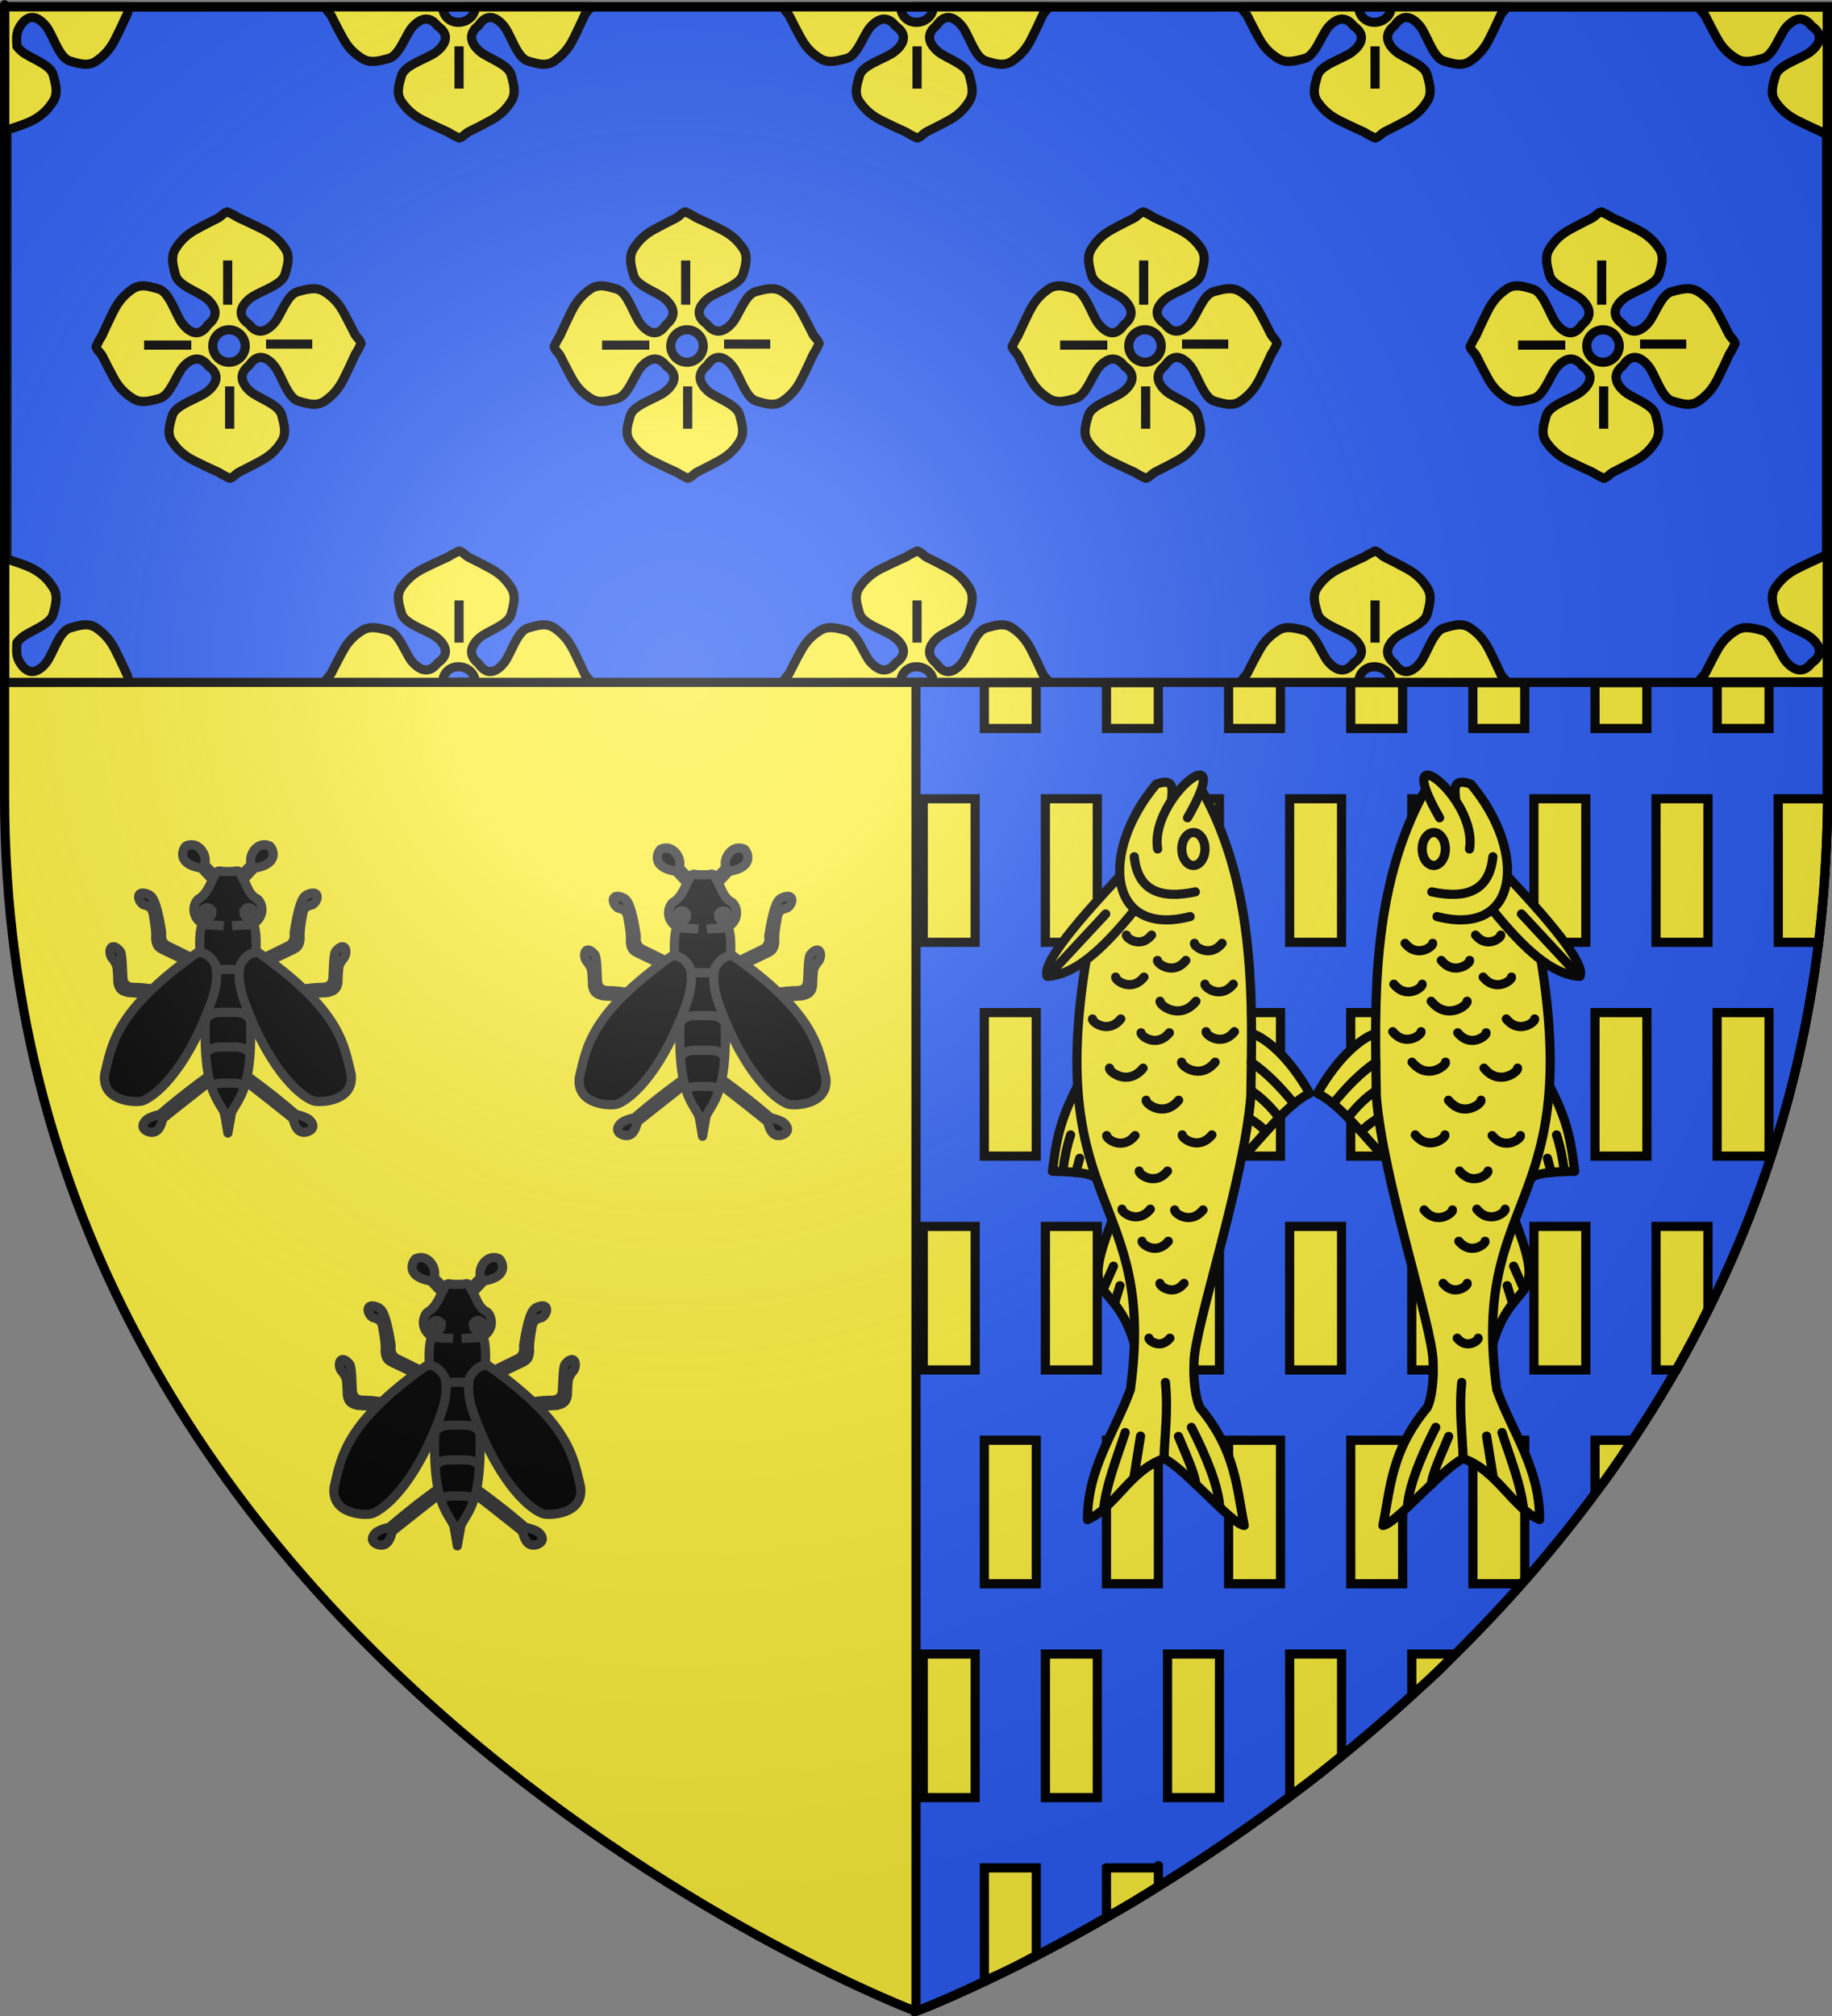
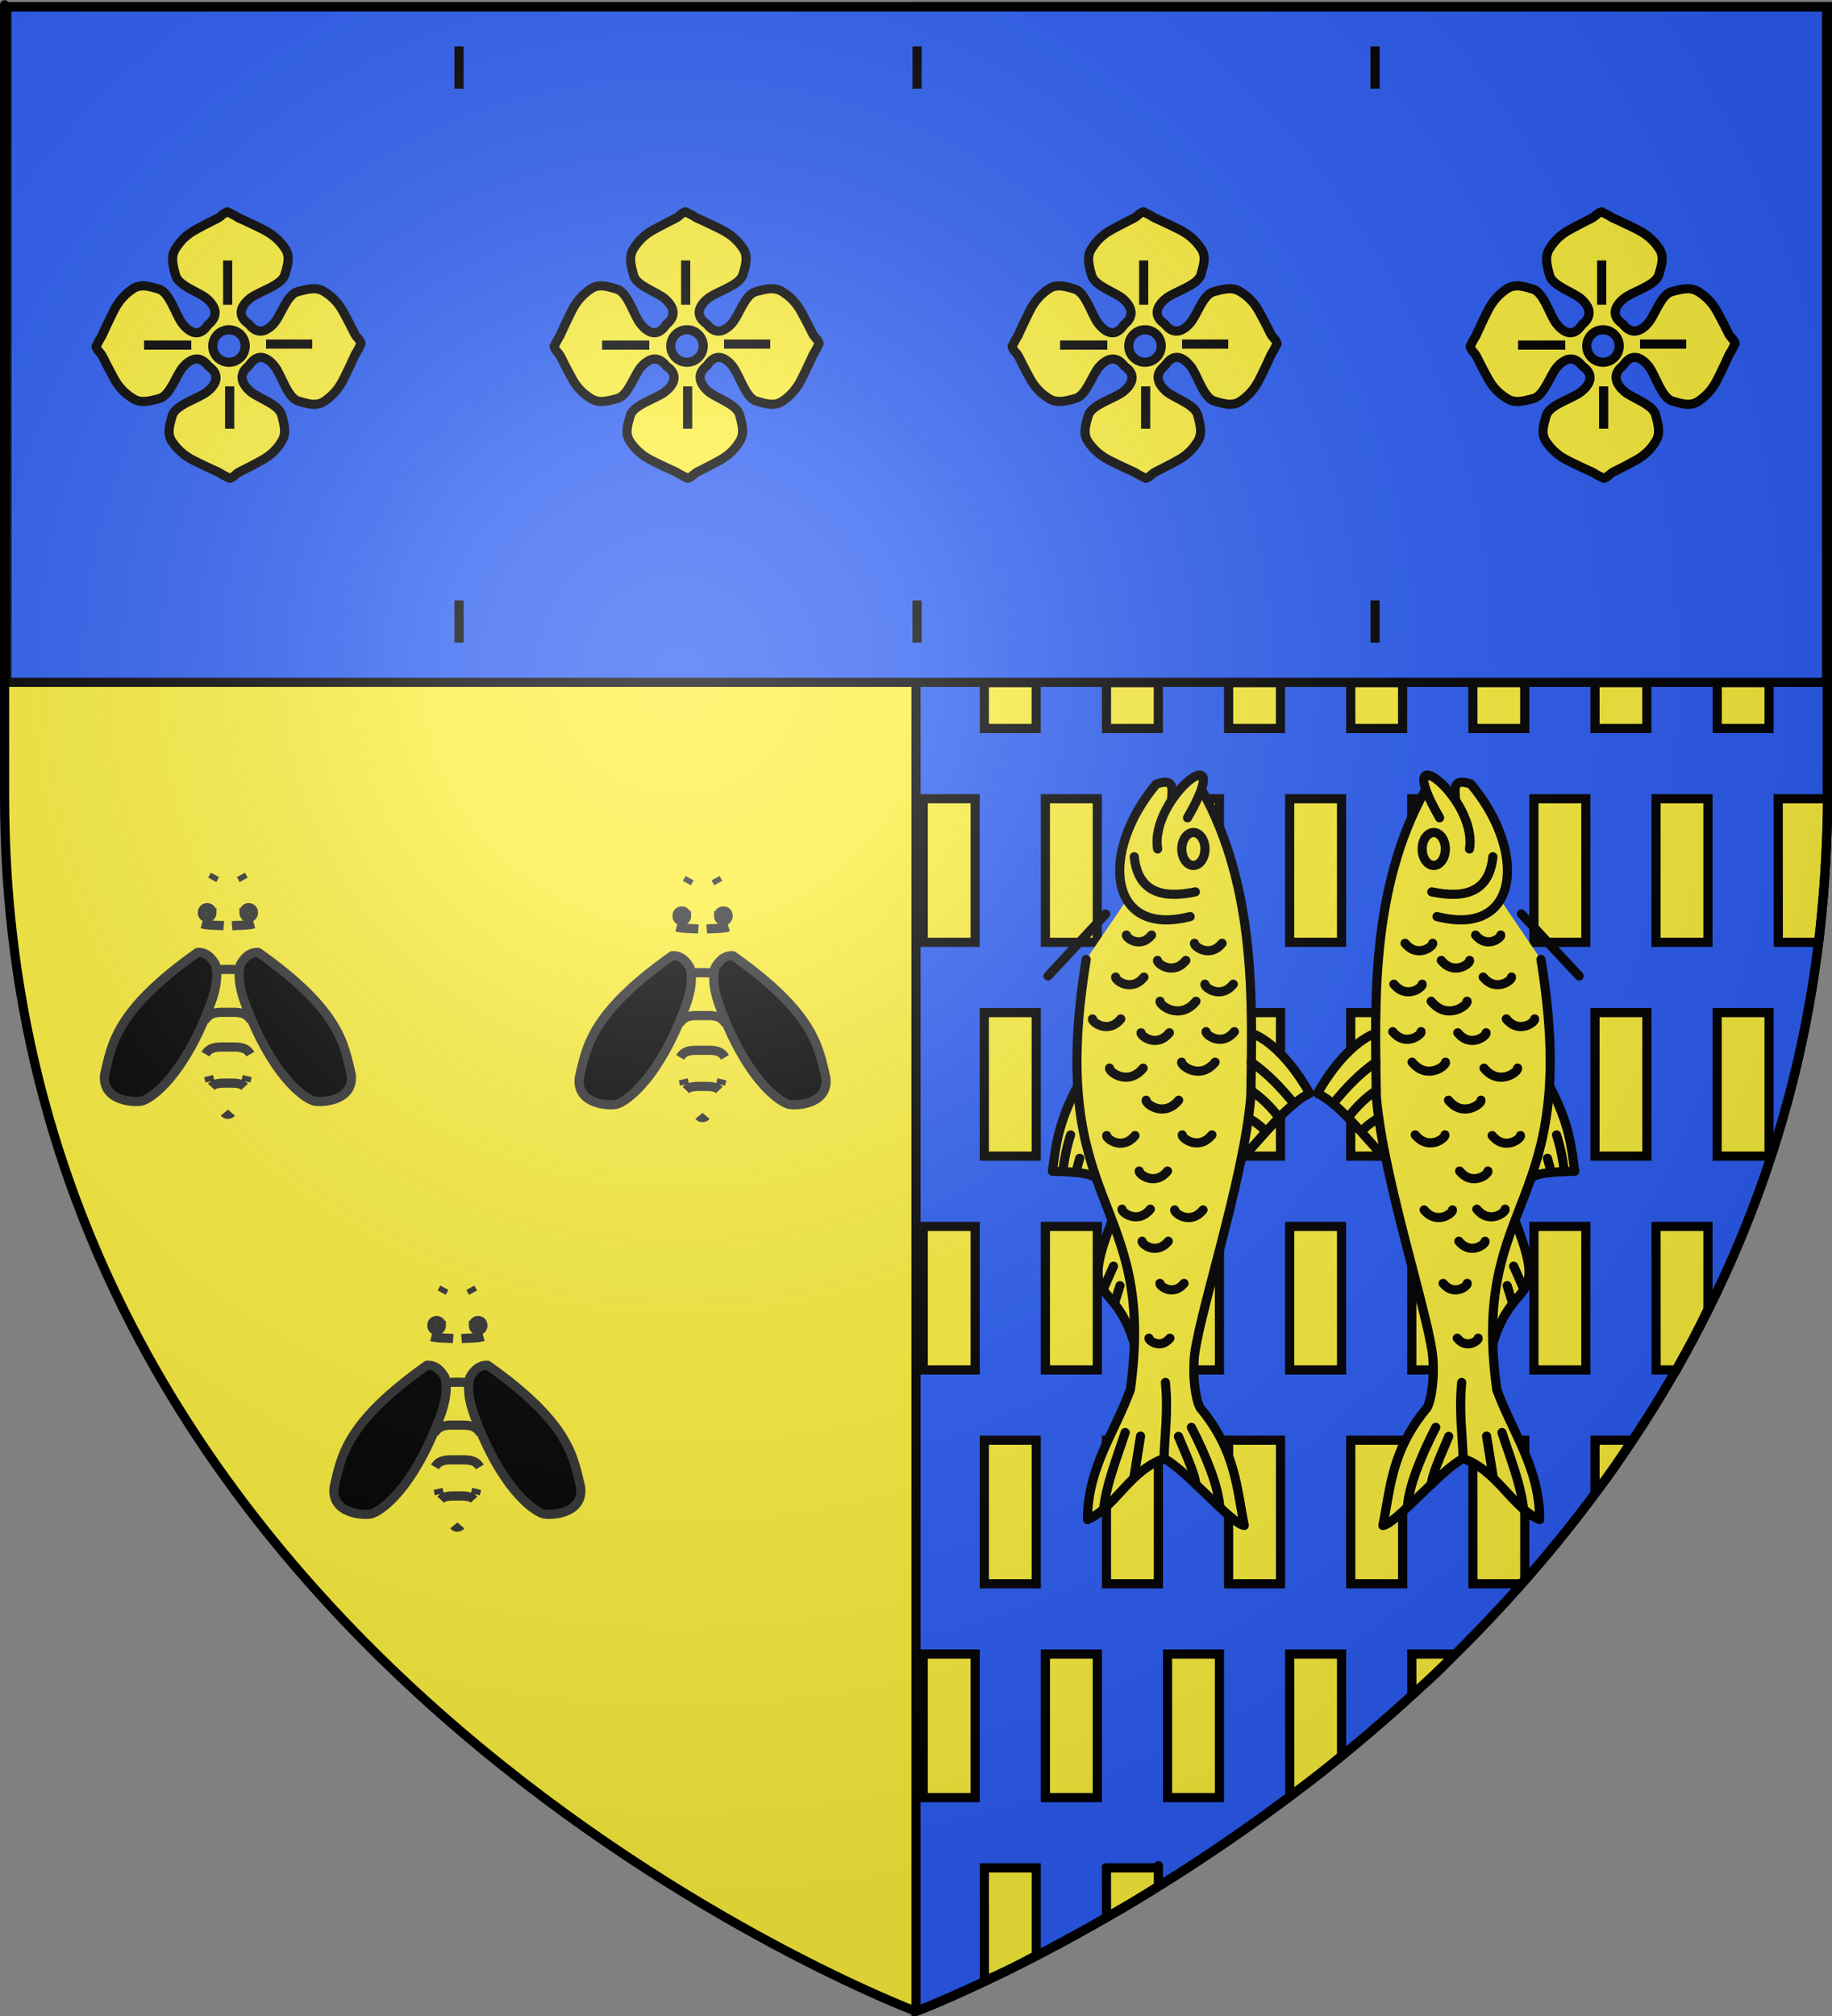
<svg xmlns="http://www.w3.org/2000/svg" xmlns:ns1="http://sodipodi.sourceforge.net/DTD/sodipodi-0.dtd" xmlns:ns2="http://www.inkscape.org/namespaces/inkscape" xmlns:xlink="http://www.w3.org/1999/xlink" height="660" width="600" version="1.0" id="svg2" ns1:version="0.32" ns2:version="1.3 (0e150ed6c4, 2023-07-21)" ns1:docname="Blason_Villiers-Saint-Frédéric.svg" ns2:export-filename="/Users/olivier/Desktop/Blason Rouge/Blason_Vide_3D.png" ns2:export-xdpi="144" ns2:export-ydpi="144" xml:space="preserve">
  <rect width="100%" height="100%" fill="#808080" stroke="none" />
  <ns1:namedview ns2:window-height="1009" ns2:window-width="1920" ns2:pageshadow="2" ns2:pageopacity="0.0" guidetolerance="10.0" gridtolerance="10.0" objecttolerance="10.0" borderopacity="1.0" bordercolor="#666666" pagecolor="#ffffff" id="base" showgrid="false" height="660px" ns2:zoom="0.89095454" ns2:cx="482.62844" ns2:cy="352.99219" ns2:window-x="-8" ns2:window-y="-8" ns2:current-layer="layer4" showguides="true" ns2:guide-bbox="true" ns2:showpageshadow="2" ns2:pagecheckerboard="0" ns2:deskcolor="#d1d1d1" ns2:window-maximized="1" />
  <defs id="defs6">
    <linearGradient id="linearGradient2893">
      <stop style="stop-color:white;stop-opacity:0.314;" offset="0" id="stop2895" />
      <stop id="stop2897" offset="0.19" style="stop-color:white;stop-opacity:0.251;" />
      <stop style="stop-color:#6b6b6b;stop-opacity:0.125;" offset="0.6" id="stop2901" />
      <stop style="stop-color:black;stop-opacity:0.125;" offset="1" id="stop2899" />
    </linearGradient>
    <radialGradient ns2:collect="always" xlink:href="#linearGradient2893" id="radialGradient3163" gradientUnits="userSpaceOnUse" gradientTransform="matrix(1.353,0,0,1.349,-77.629,-85.747)" cx="221.445" cy="226.331" fx="221.445" fy="226.331" r="300" />
  </defs>
  <g ns2:groupmode="layer" id="layer3" ns2:label="Fond écu" style="opacity:1;display:inline" ns1:insensitive="true">
    <path id="path2855" style="fill:#fcef3c;fill-opacity:1;fill-rule:evenodd;stroke:none;stroke-width:1px;stroke-linecap:butt;stroke-linejoin:miter;stroke-opacity:1" d="M 300,658.5 C 300,658.5 598.5,546.18 598.5,260.728 C 598.5,-24.723 598.5,2.176 598.5,2.176 L 1.5,2.176 L 1.5,260.728 C 1.5,546.18 300,658.5 300,658.5 z " ns1:nodetypes="cccccc" />
    <path ns1:nodetypes="ccccc" d="M 300,658.5 L 300,2.176 L 598.5,2.176 L 598.5,260.728 C 598.5,546.18 300,658.5 300,658.5 z " style="opacity:1;fill:#2b5df2;fill-opacity:1;fill-rule:evenodd;stroke:black;stroke-width:3;stroke-linecap:butt;stroke-linejoin:miter;stroke-miterlimit:4;stroke-dasharray:none;stroke-opacity:1;display:inline" id="path8855" ns2:export-xdpi="144" ns2:export-ydpi="144" />
  </g>
  <g ns2:groupmode="layer" id="layer4" ns2:label="Meubles" style="display:inline;opacity:1">
    <path style="display:inline;opacity:1;fill:#2b5df2;fill-opacity:1;fill-rule:evenodd;stroke:#000000;stroke-width:3;stroke-linecap:butt;stroke-linejoin:miter;stroke-miterlimit:4;stroke-dasharray:none;stroke-opacity:1" d="M 2.245,2.278 V 223.39 l 595.99,-1e-5 10e-6,-221.111 z" id="path2944" ns1:nodetypes="ccccc" />
    <g id="g56" transform="matrix(0.142,0,0,0.142,19.286,45.309)" style="fill:#fcef3c;fill-opacity:1;stroke:#000000;stroke-width:21.13;stroke-linejoin:round;stroke-miterlimit:4;stroke-dasharray:none;stroke-opacity:1">
      <path id="path14683" style="fill:#fcef3c;fill-opacity:1;fill-rule:evenodd;stroke:#000000;stroke-width:21.13;stroke-linecap:butt;stroke-linejoin:round;stroke-miterlimit:4;stroke-dasharray:none;stroke-opacity:1" d="m 388.69,169.345 c -9.178,2.473 -14.269,10.681 -22.037,14.564 -9.073,4.536 -31.768,15.843 -52.183,27.184 -20.415,11.341 -34.008,24.954 -45.35,43.1 -11.342,18.146 -6.805,36.354 0,61.305 6.805,24.95 54.386,38.504 72.533,54.381 4.089,3.578 7.874,7.544 10.909,11.709 10.432,14.319 12.403,31.432 -8.535,47.941 -15.629,23.91 -32.725,21.663 -47.024,10.22 -4.202,-3.363 -8.112,-7.451 -11.718,-11.999 -15.878,-20.025 -29.523,-72.677 -54.475,-80.186 -14.035,-4.224 -25.879,-7.687 -36.815,-7.654 -8.506,0.026 -16.458,2.179 -24.397,7.654 -18.147,12.516 -31.758,27.564 -43.1,50.092 -11.342,22.529 -22.742,47.555 -27.279,57.567 -5.376,8.336 -9.69,16.556 -13.406,24.812 2.473,9.178 10.716,14.258 14.6,22.026 4.537,9.073 15.841,31.774 27.183,52.189 11.342,20.414 24.912,34.034 43.059,45.375 18.147,11.341 36.398,6.805 61.349,0 24.952,-6.805 38.5,-54.413 54.379,-72.559 3.578,-4.089 7.553,-7.875 11.718,-10.909 14.252,-10.383 30.901,-12.053 46.654,8.716 23.217,15.777 20.569,33.366 9.125,47.665 -3.363,4.202 -7.485,8.075 -12.034,11.682 -20.026,15.878 -72.652,29.555 -80.162,54.506 -7.51,24.951 -12.517,43.063 0,61.208 12.516,18.146 27.568,31.731 50.098,43.072 22.53,11.341 47.549,22.772 57.562,27.308 8.336,5.376 16.553,9.662 24.809,13.378 9.178,-2.473 14.27,-10.708 22.037,-14.592 9.073,-4.536 31.768,-15.856 52.183,-27.198 20.415,-11.341 34.036,-24.912 45.377,-43.058 11.342,-18.146 6.805,-36.368 0,-61.319 -6.805,-24.951 -54.413,-38.518 -72.56,-54.395 -4.089,-3.578 -7.874,-7.53 -10.909,-11.696 -10.433,-14.319 -12.499,-31.432 8.439,-47.941 15.629,-23.91 32.821,-21.649 47.12,-10.206 4.202,3.363 8.112,7.451 11.718,11.999 15.878,20.025 29.551,72.677 54.502,80.186 14.035,4.224 25.879,7.66 36.815,7.627 8.506,-0.026 16.472,-2.151 24.411,-7.627 18.147,-12.516 31.717,-27.605 43.059,-50.134 11.342,-22.529 22.769,-47.513 27.306,-57.526 5.376,-8.336 9.663,-16.556 13.379,-24.812 -2.473,-9.178 -10.702,-14.259 -14.586,-22.026 -4.537,-9.073 -15.855,-31.816 -27.196,-52.23 -11.342,-20.414 -24.912,-33.993 -43.059,-45.334 -18.147,-11.341 -36.398,-6.805 -61.349,0 -24.952,6.805 -38.487,54.386 -54.365,72.532 -3.578,4.089 -7.553,7.902 -11.718,10.937 -14.252,10.383 -30.874,12.012 -46.626,-8.758 -23.217,-15.777 -20.569,-33.325 -9.125,-47.623 3.363,-4.202 7.444,-8.117 11.993,-11.723 20.026,-15.878 72.679,-29.514 80.189,-54.464 7.51,-24.951 12.516,-43.076 0,-61.222 -12.517,-18.146 -27.595,-31.717 -50.125,-43.058 -22.53,-11.341 -47.549,-22.772 -57.562,-27.308 -8.336,-5.376 -16.553,-9.662 -24.809,-13.378 z m 3.65,271.88 c 20.66,-10e-6 37.446,16.772 37.446,37.431 0,20.659 -16.786,37.431 -37.446,37.431 -20.66,2e-5 -37.433,-16.772 -37.433,-37.431 1e-5,-20.659 16.773,-37.431 37.433,-37.431 z" />
      <path id="path14691" style="fill:#fcef3c;fill-opacity:1;fill-rule:evenodd;stroke:#000000;stroke-width:21.13;stroke-linecap:butt;stroke-linejoin:round;stroke-miterlimit:4;stroke-dasharray:none;stroke-opacity:1" d="m 389.324,383.509 c 0,-102.07 0,-102.07 0,-102.07 m 88.465,192.8 c 106.612,0 106.612,0 106.612,0 M 393.86,669.306 c 0,-97.534 0,-97.534 0,-97.534 M 196.515,476.506 c 108.88,0 108.88,0 108.88,0" />
    </g>
    <use x="0" y="0" xlink:href="#g56" id="use56" transform="translate(150,-6.2e-4)" style="fill:#fcef3c;fill-opacity:1;stroke:#000000;stroke-width:21.13;stroke-linejoin:round;stroke-miterlimit:4;stroke-dasharray:none;stroke-opacity:1" />
    <use x="0" y="0" xlink:href="#g56" id="use57" transform="translate(300,-8.2e-4)" style="fill:#fcef3c;fill-opacity:1;stroke:#000000;stroke-width:21.13;stroke-linejoin:round;stroke-miterlimit:4;stroke-dasharray:none;stroke-opacity:1" />
    <use x="0" y="0" xlink:href="#g56" id="use58" transform="translate(450,-9.8e-5)" style="fill:#fcef3c;fill-opacity:1;stroke:#000000;stroke-width:21.13;stroke-linejoin:round;stroke-miterlimit:4;stroke-dasharray:none;stroke-opacity:1" />
    <g id="g46">
-       <path id="path14771" style="fill:#fcef3c;fill-opacity:1;fill-rule:evenodd;stroke:#000000;stroke-width:3;stroke-linecap:butt;stroke-linejoin:round;stroke-miterlimit:4;stroke-dasharray:none;stroke-opacity:1" d="m 1.5,42.897 c 1.291,-0.642 6.548,-2.007 9.453,-3.613 2.906,-1.606 4.844,-3.529 6.459,-6.098 1.614,-2.57 0.969,-5.149 0,-8.683 C 16.443,20.969 9.667,19.046 7.084,16.798 6.502,16.291 5.963,15.732 5.531,15.142 5.449,12.413 5.155,10.692 6.732,8.354 8.957,4.968 11.405,5.286 13.44,6.907 c 0.598,0.476 1.155,1.055 1.668,1.699 2.26,2.836 4.206,10.292 7.757,11.356 1.998,0.598 3.683,1.084 5.24,1.08 1.211,-0.004 2.344,-0.304 3.474,-1.08 2.583,-1.772 4.515,-3.908 6.129,-7.098 1.614,-3.19 3.242,-6.729 3.888,-8.147 0.501,-0.773 0.19,-1.775 0.579,-2.54 H 1.5 Z M 106.5,2.198 c 0.352,1.3 1.524,2.02 2.077,3.12 0.646,1.285 2.255,4.5 3.87,7.39 1.614,2.891 3.546,4.82 6.129,6.426 2.583,1.606 5.18,0.964 8.732,0 3.552,-0.964 5.48,-7.706 7.74,-10.276 0.509,-0.579 1.075,-1.115 1.668,-1.544 2.029,-1.47 4.399,-1.707 6.641,1.235 3.305,2.234 2.928,4.724 1.299,6.749 -0.479,0.595 -1.065,1.144 -1.713,1.655 -2.851,2.248 -10.34,4.185 -11.409,7.718 -1.069,3.533 -1.782,6.1 0,8.669 1.782,2.57 3.923,4.492 7.13,6.098 3.207,1.606 6.768,3.225 8.193,3.868 1.187,0.761 2.357,1.368 3.532,1.894 1.306,-0.35 2.03,-1.517 3.136,-2.067 1.292,-0.642 4.522,-2.244 7.428,-3.85 2.906,-1.606 4.844,-3.529 6.459,-6.098 1.614,-2.57 0.969,-5.149 0,-8.683 -0.969,-3.533 -7.745,-5.456 -10.328,-7.705 -0.582,-0.507 -1.12,-1.065 -1.552,-1.655 -1.485,-2.028 -1.779,-4.451 1.201,-6.789 2.225,-3.386 4.672,-3.068 6.708,-1.447 0.598,0.476 1.155,1.055 1.668,1.699 2.26,2.836 4.206,10.292 7.757,11.356 1.998,0.598 3.683,1.084 5.24,1.08 1.211,-0.004 2.344,-0.304 3.474,-1.08 2.583,-1.772 4.515,-3.908 6.129,-7.098 1.614,-3.19 3.242,-6.729 3.888,-8.147 0.765,-1.181 1.375,-1.353 1.904,-2.522 z m 49.159,0.004 c 0,2.926 -2.587,5.103 -5.527,5.103 -2.941,2.9e-6 -5.13,-2.178 -5.13,-5.103 z m 400.841,0.135 c 0.352,1.3 1.524,1.882 2.077,2.982 0.646,1.285 2.255,4.5 3.87,7.39 1.614,2.891 3.546,4.82 6.129,6.426 2.583,1.606 5.18,0.964 8.732,0 3.552,-0.964 5.48,-7.706 7.74,-10.276 0.509,-0.579 1.075,-1.115 1.668,-1.544 2.029,-1.47 4.399,-1.707 6.641,1.235 3.305,2.234 2.928,4.724 1.299,6.749 -0.479,0.595 -1.065,1.144 -1.713,1.655 -2.851,2.248 -10.34,4.185 -11.409,7.718 -1.069,3.533 -1.782,6.1 0,8.669 1.782,2.57 3.923,4.492 7.13,6.098 3.207,1.606 6.768,3.225 8.193,3.868 0.548,0.352 1.093,0.67 1.636,0.963 V 2.336 Z M 406.5,2.198 c 0.352,1.3 1.524,2.02 2.077,3.12 0.646,1.285 2.255,4.5 3.87,7.39 1.614,2.891 3.546,4.82 6.129,6.426 2.583,1.606 5.18,0.964 8.732,0 3.552,-0.964 5.48,-7.706 7.74,-10.276 0.509,-0.579 1.075,-1.115 1.668,-1.544 2.029,-1.47 4.399,-1.707 6.641,1.235 3.305,2.234 2.928,4.724 1.299,6.749 -0.479,0.595 -1.065,1.144 -1.713,1.655 -2.851,2.248 -10.34,4.185 -11.409,7.718 -1.069,3.533 -1.782,6.1 0,8.669 1.782,2.57 3.923,4.492 7.13,6.098 3.207,1.606 6.768,3.225 8.193,3.868 1.187,0.761 2.357,1.368 3.532,1.894 1.306,-0.35 2.03,-1.517 3.136,-2.067 1.292,-0.642 4.522,-2.244 7.428,-3.85 2.906,-1.606 4.844,-3.529 6.459,-6.098 1.614,-2.57 0.969,-5.149 0,-8.683 -0.969,-3.533 -7.745,-5.456 -10.328,-7.705 -0.582,-0.507 -1.12,-1.065 -1.552,-1.655 -1.485,-2.028 -1.779,-4.451 1.201,-6.789 2.225,-3.386 4.672,-3.068 6.708,-1.447 0.598,0.476 1.155,1.055 1.668,1.699 2.26,2.836 4.206,10.292 7.757,11.356 1.998,0.598 3.683,1.084 5.24,1.08 1.211,-0.004 2.344,-0.304 3.474,-1.08 2.583,-1.772 4.515,-3.908 6.129,-7.098 1.614,-3.19 3.242,-6.729 3.888,-8.147 0.765,-1.181 1.375,-1.353 1.904,-2.522 z m 49.159,0.004 c 0,2.926 -2.587,5.103 -5.527,5.103 -2.941,2.9e-6 -5.13,-2.178 -5.13,-5.103 z m -199.159,-0.004 c 0.352,1.3 1.524,2.02 2.077,3.12 0.646,1.285 2.255,4.5 3.87,7.39 1.614,2.891 3.546,4.82 6.129,6.426 2.583,1.606 5.18,0.964 8.732,0 3.552,-0.964 5.48,-7.706 7.74,-10.276 0.509,-0.579 1.075,-1.115 1.668,-1.544 2.029,-1.47 4.399,-1.707 6.641,1.235 3.305,2.234 2.928,4.724 1.299,6.749 -0.479,0.595 -1.065,1.144 -1.713,1.655 -2.851,2.248 -10.34,4.185 -11.409,7.718 -1.069,3.533 -1.782,6.1 0,8.669 1.782,2.57 3.923,4.492 7.13,6.098 3.207,1.606 6.768,3.225 8.193,3.868 1.187,0.761 2.357,1.368 3.532,1.894 1.306,-0.35 2.03,-1.517 3.136,-2.067 1.292,-0.642 4.522,-2.244 7.428,-3.85 2.906,-1.606 4.844,-3.529 6.459,-6.098 1.614,-2.57 0.969,-5.149 0,-8.683 -0.969,-3.533 -7.745,-5.456 -10.328,-7.705 -0.582,-0.507 -1.12,-1.065 -1.552,-1.655 -1.485,-2.028 -1.779,-4.451 1.201,-6.789 2.225,-3.386 4.672,-3.068 6.708,-1.447 0.598,0.476 1.155,1.055 1.668,1.699 2.26,2.836 4.206,10.292 7.757,11.356 1.998,0.598 3.683,1.084 5.24,1.08 1.211,-0.004 2.344,-0.304 3.474,-1.08 2.583,-1.772 4.515,-3.908 6.129,-7.098 1.614,-3.19 3.242,-6.729 3.888,-8.147 0.765,-1.181 1.375,-1.353 1.904,-2.522 z m 49.159,0.004 c 0,2.926 -2.587,5.103 -5.527,5.103 -2.941,2.9e-6 -5.13,-2.178 -5.13,-5.103 z" ns1:nodetypes="ccccsccccsccccccccsssssscsssssccsssssscscssssccccscccsssssscssssscccccsssssscsssssccsssssscssssssccccscccsssssscsssssccsssssscssssssccccscc" />
      <path id="path14709" style="fill:#fcef3c;fill-opacity:1;fill-rule:evenodd;stroke:#000000;stroke-width:3;stroke-linecap:butt;stroke-linejoin:round;stroke-miterlimit:4;stroke-dasharray:none;stroke-opacity:1" d="m 150.347,29.002 c 0,-13.812 0,-13.812 0,-13.812 m 300,13.812 c 0,-13.812 0,-13.812 0,-13.812 m -150,13.812 c 0,-13.812 0,-13.812 0,-13.812" />
    </g>
    <use x="0" y="0" xlink:href="#g46" id="use47" transform="matrix(1,0,0,-1,0,225.581)" />
    <g id="g44" transform="matrix(0.307,0,0,0.308,33.744,276.092)" style="stroke-width:3.254">
-       <path style="color:#000000;display:inline;overflow:visible;visibility:visible;fill:#000000;fill-opacity:1;fill-rule:nonzero;stroke:#313131;stroke-width:9.763;stroke-linecap:round;stroke-linejoin:round;stroke-miterlimit:4;stroke-dasharray:none;stroke-dashoffset:0;stroke-opacity:1;marker:none;marker-start:none;marker-mid:none;marker-end:none" d="m 94.197,1.5 c -1.825,0.016 -3.738,0.45 -5.691,1.395 -3.421,3.01 -10.747,19.025 16.25,23.392 l 11.785,12.5 c -4.137,9.968 -8.901,17.115 -14.55,20.277 -5.164,3.555 -9.515,17.668 4.015,26.508 -3.659,7.683 -3.124,23.752 -2.143,40.715 l 5.358,59.285 c -1.018,28.861 0.619,48.167 3.424,61.82 -16.077,11.647 -32.892,24.454 -51.997,40.858 -6.655,1.291 -12.855,4.043 -14.455,5.725 -9.71,9.416 2.89,14.125 7.49,13.025 5.662,-0.852 8.296,-7.002 10.18,-14.463 16.706,-13.432 33.412,-26.426 50.117,-39.43 4.66,17.998 11.414,24.853 15.36,33.186 1.446,6.682 2.638,14.573 3.86,21.602 l 3.86,-21.602 c 3.937,-8.395 10.745,-15.092 15.43,-33.186 16.706,13.004 33.412,25.998 50.117,39.43 1.885,7.461 4.517,13.61 10.178,14.463 4.6,1.1 17.202,-3.609 7.492,-13.025 -1.6,-1.682 -7.8,-4.434 -14.455,-5.725 -19.104,-16.405 -35.921,-29.21 -51.998,-40.857 2.806,-13.654 4.444,-32.96 3.426,-61.82 l 5.357,-59.286 c 0.982,-16.963 1.517,-33.032 -2.142,-40.715 13.53,-8.84 9.177,-22.953 4.014,-26.508 -8.38,-4.111 -10.276,-13.087 -14.551,-20.277 l 11.787,-12.5 C 188.712,21.92 181.386,5.905 177.965,2.895 165.467,-3.154 154.577,11.808 158.143,22.357 L 147.105,33.57 c -2.909,-6.159 -4.19,-4.001 -7.712,-3.713 -4.107,0.217 -8.208,0.1 -12.315,0 -3.978,-0.921 -5.528,-0.78 -7.713,3.713 L 108.328,22.357 C 111.337,13.457 104.054,1.413 94.198,1.5 Z M 41.832,52.883 c -5.97,0.513 -4.404,8.721 1.139,12.332 8.387,2.026 9.136,4.87 10.357,9.107 1.815,9.958 3.386,19.576 2.856,26.25 0.502,9.276 4.064,10.396 7.322,12.323 l 30,14.285 4.465,-3.93 -26.608,-13.035 c -6.037,-2.296 -9.832,-6.534 -8.75,-15 C 56.458,56.04 51.358,56.93 49.756,55.037 c -2.717,-1.354 -4.908,-2.01 -6.629,-2.15 a 7.782,7.782 0 0 0 -1.295,-0.004 z m 182.807,0 a 7.784,7.784 0 0 0 -1.295,0.004 c -1.721,0.14 -3.913,0.796 -6.63,2.15 -1.601,1.894 -6.702,1.003 -12.857,40.178 1.083,8.466 -2.712,12.704 -8.75,15 l -26.607,13.035 4.465,3.93 30,-14.285 c 3.258,-1.927 6.818,-3.047 7.32,-12.323 -0.53,-6.674 1.043,-16.292 2.858,-26.25 1.221,-4.237 1.97,-7.08 10.357,-9.107 5.543,-3.61 7.11,-11.819 1.139,-12.332 z M 11.283,109.92 c -4.009,-0.195 -5.25,6.037 -2.242,11.367 2.92,3.572 5.336,7.142 5.893,10.713 0.547,6.178 0.823,11.263 0.894,15.537 1.16,8.753 6.214,9.713 11.07,11.07 l 25.536,1.608 1.607,-5.178 c -6.603,-0.71 -9.284,-1.683 -22.32,-1.965 -6.758,-0.331 -10.445,-4.371 -10.537,-10.892 -0.64,-10.148 -0.693,-24.511 -2.856,-27.323 -2.827,-3.432 -5.223,-4.848 -7.045,-4.937 z m 243.903,0 c -1.823,0.089 -4.216,1.505 -7.043,4.937 -2.163,2.812 -2.218,17.175 -2.858,27.323 -0.092,6.52 -3.777,10.56 -10.535,10.892 -13.036,0.282 -15.719,1.255 -22.322,1.965 l 1.607,5.178 25.537,-1.608 c 4.857,-1.357 9.912,-2.317 11.07,-11.07 0.072,-4.274 0.346,-9.359 0.893,-15.537 0.557,-3.571 2.973,-7.141 5.893,-10.713 3.008,-5.33 1.767,-11.562 -2.242,-11.367 z" id="path1" />
      <path style="color:#000000;display:inline;overflow:visible;visibility:visible;fill:#000000;fill-opacity:1;fill-rule:nonzero;stroke:#313131;stroke-width:9.763;stroke-linecap:round;stroke-linejoin:round;stroke-miterlimit:4;stroke-dasharray:none;stroke-dashoffset:0;stroke-opacity:1;marker:none;marker-start:none;marker-mid:none;marker-end:none" d="m 165.691,116 c 88.135,62.097 91.326,98.002 98.995,129.3 3.844,29.126 -32.45,30.48 -39.901,28.536 -11.86,-3.673 -45.014,-28.663 -72.479,-101.772 -3.42,-8.954 -9.907,-26.946 -5.808,-43.184 6.602,-11.714 13.951,-13.221 19.193,-12.88 z m -64.912,0 C 12.644,178.097 9.453,214.002 1.784,245.3 c -3.844,29.126 32.45,30.48 39.901,28.536 11.86,-3.673 45.014,-28.663 72.479,-101.772 3.42,-8.954 9.907,-26.946 5.808,-43.184 C 113.37,117.166 106.021,115.659 100.779,116 Z" id="path2" />
      <path style="fill:none;stroke:#313131;stroke-width:9.763;stroke-linecap:butt;stroke-linejoin:miter;stroke-dasharray:none;stroke-opacity:1" d="m 129.34,286.293 c 1.971,2.38 5.699,2.321 7.72,0 m 16.764,-38.9 -1.334,5.714 m -39.845,-5.714 1.335,5.714 m 33.125,-219.537 2.823,5.217 m -33.387,0 2.824,-5.217 m 30.921,40.13 c -0.003,2.93 2.288,5.308 5.114,5.308 2.826,0 5.117,-2.377 5.114,-5.308 0.006,-7.078 -10.221,-7.078 -10.228,0 z m -34.102,0 c 0.003,2.93 -2.288,5.308 -5.114,5.308 -2.826,0 -5.117,-2.377 -5.114,-5.308 -0.006,-7.078 10.221,-7.078 10.228,0 z M 151,258.787 c -3.782,-4.107 -10.156,-3.909 -17.765,-3.909 -7.609,0 -13.983,-0.198 -17.765,3.909 m 41.69,-34.733 c -5.088,-8.68 -14.693,-7.53 -23.925,-7.53 -9.232,0 -18.837,-1.15 -23.926,7.53 m 48.745,-35.535 c -6.176,-10.18 -15.239,-8.809 -24.819,-8.929 -9.58,0.12 -18.643,-1.25 -24.819,8.929 m 37.495,-54.286 -12.676,-0.268 -12.676,0.268 M 161,85.483 c -6.95,1.91 -15.504,1.417 -23.304,2.054 M 105.47,85.483 c 6.95,1.91 15.504,1.417 23.304,2.054" id="path3" />
    </g>
    <use x="0" y="0" xlink:href="#g44" id="use45" transform="translate(155.451,1.068)" />
    <use x="0" y="0" xlink:href="#g44" id="use46" transform="translate(75.145,135.154)" />
    <path id="path5182" style="display:inline;fill:#fcef3c;fill-opacity:1;fill-rule:evenodd;stroke:#000000;stroke-width:3.002;stroke-linecap:butt;stroke-linejoin:miter;stroke-miterlimit:4;stroke-dasharray:none;stroke-opacity:1" d="m 339.361,223.492 c 0,11.75 0,15.007 0,15.007 l -16.97,-0.002 c -0.009,-15.934 -0.002,-3.256 -0.009,-15.005 z m 40,0 c 0,11.75 0,15.007 0,15.007 l -16.97,-0.002 c -0.009,-15.934 -0.002,-3.256 -0.009,-15.005 z m 40,0 c 0,11.75 0,15.007 0,15.007 l -16.97,-0.002 c -0.009,-15.934 -0.002,-3.256 -0.009,-15.005 z m 40,0 c 0,11.75 0,15.007 0,15.007 l -16.97,-0.002 c -0.009,-15.934 -0.002,-3.256 -0.009,-15.005 z m 40,0 c 0,11.75 0,15.007 0,15.007 l -16.97,-0.002 c -0.009,-15.934 -0.002,-3.256 -0.009,-15.005 z m 40,0 c 0,11.75 0,15.007 0,15.007 l -16.97,-0.002 c -0.009,-15.934 -0.002,-3.256 -0.009,-15.005 z m 40.019,0 c 0,11.75 0,15.007 0,15.007 l -16.97,-0.002 c -0.009,-15.934 -0.002,-3.256 -0.009,-15.005 z m 3.002,38.009 h 16.403 c -0.722,18.267 -1.03,27.356 -3.15,46.998 -4.243,-6.1e-4 -7.568,-10e-4 -13.225,-0.002 z m -100,210 h 16.998 c 0,0 0,33.892 0,45.642 l -1.166,1.356 c -4.243,-6.1e-4 -15.805,-0.002 -15.805,-0.002 z m 40,0 c 0,0 7.892,0 12.142,0 -5.156,8.001 -7.255,11.156 -12.131,17.269 -0.007,-11.749 -0.01,-17.269 -0.01,-17.269 z m -60,70 c 0,0 9.757,0 14.007,0 -5.207,5.75 -7.792,7.991 -13.999,13.34 -0.007,-11.749 -0.008,-13.34 -0.008,-13.34 z m -40,-1e-5 h 16.998 c 0,0 0,21.63 0,33.38 -6.649,5.531 -9.528,7.688 -16.97,13.219 z m -60,70 h 16.998 c 0,0 0,-5.711 0,6.039 -6.52,4.113 -9.2,5.812 -16.989,10.119 -0.007,-11.749 -0.01,-16.158 -0.01,-16.158 z m -40,0 h 16.998 c 0,0 0,16.908 0,28.658 -7.121,3.889 -8.985,4.75 -16.976,8.333 -0.007,-11.749 -0.022,-36.991 -0.022,-36.991 z M 382.381,541.5 h 17 v 47 h -17 z m -40,0 h 17 v 47 h -17 z m -40,0 h 17 v 47 h -17 z M 442.381,471.5 h 17 v 47 H 442.381 Z m -40,0 h 17 v 47 H 402.381 Z m -40,0 h 17 v 47 h -17 z m -40,0 h 17 v 47 h -17 z m 180,-70 h 17 v 47 h -17 z m -40,0 h 17 v 47 h -17 z m -40,0 h 17 v 47 h -17 z m -40,0 h 17 v 47 h -17 z m -40,0 h 17 v 47 h -17 z m -40,0 h 17 v 47 h -17 z m 260,-70 h 17 v 47 h -17 z m -40,0 h 17 v 47 h -17 z m -40,0 h 17 v 47 h -17 z m -40,0 h 17 v 47 h -17 z m -40,0 h 17 v 47 h -17 z m -40,0 h 17 v 47 h -17 z m 180,-70 h 17 v 47 h -17 z m -40,0 h 17 v 47 h -17 z m -40,0 h 17 v 47 h -17 z m -40,0 h 17 v 47 h -17 z m -40,0 h 17 v 47 h -17 z m -60,70 h 17 v 47 h -17 z m 20,-70 h 17 v 47 h -17 z m -40,0 h 17 v 47 h -17 z m 240.001,140.001 h 16.998 c 0,0 0,15.4 0,27.15 -4.464,9.201 -5.81,11.516 -10.372,19.847 -4.243,-6.1e-4 -6.598,-9.5e-4 -6.598,-9.5e-4 z" />
    <g id="g12947" style="display:inline;fill:#fcef3c;fill-opacity:1;stroke:#000000;stroke-width:3.815;stroke-miterlimit:4;stroke-dasharray:none;stroke-opacity:1" transform="matrix(0,0.786,-0.786,0,758.693,-47.554)">
-       <path id="path7484" style="fill:#fcef3c;fill-opacity:1;fill-rule:evenodd;stroke:#000000;stroke-width:3.815;stroke-linecap:round;stroke-linejoin:round;stroke-miterlimit:4;stroke-dasharray:none;stroke-opacity:1" d="m 490.945,443.566 c 1.984,-5.558 9.085,-15.003 24.94,-24.015 4.565,9.383 17.615,19.159 27.42,28.542 -17.44,3.032 -34.864,11.759 -52.361,-4.527 z m 21.78,72.597 c 15.94,8.421 25.3,9.149 35.64,10.571 0.218,-13.917 1.6,-17.358 3.248,-18.405 -13.581,-1.874 -27.163,-3.756 -38.888,7.834 z m 56.21,-14.33 c 36.246,14.277 22.668,-0.886 51.417,-9.272 -18.296,-3.563 -36.813,-8.393 -51.417,9.272 z" ns1:nodetypes="ccccccccccc" />
+       <path id="path7484" style="fill:#fcef3c;fill-opacity:1;fill-rule:evenodd;stroke:#000000;stroke-width:3.815;stroke-linecap:round;stroke-linejoin:round;stroke-miterlimit:4;stroke-dasharray:none;stroke-opacity:1" d="m 490.945,443.566 c 1.984,-5.558 9.085,-15.003 24.94,-24.015 4.565,9.383 17.615,19.159 27.42,28.542 -17.44,3.032 -34.864,11.759 -52.361,-4.527 m 21.78,72.597 c 15.94,8.421 25.3,9.149 35.64,10.571 0.218,-13.917 1.6,-17.358 3.248,-18.405 -13.581,-1.874 -27.163,-3.756 -38.888,7.834 z m 56.21,-14.33 c 36.246,14.277 22.668,-0.886 51.417,-9.272 -18.296,-3.563 -36.813,-8.393 -51.417,9.272 z" ns1:nodetypes="ccccccccccc" />
      <path id="path3047" style="fill:#fcef3c;fill-opacity:1;fill-rule:evenodd;stroke:#000000;stroke-width:3.815;stroke-linecap:round;stroke-linejoin:round;stroke-miterlimit:4;stroke-dasharray:none;stroke-opacity:1" d="m 389.377,464.589 c 41.239,-23.113 89.713,-21.06 127.704,-20.524 34.841,2.688 96.617,23.607 110.672,23.651 6.877,0.394 15.44,-0.522 19.139,-2.533 17.779,-14.808 33.153,-15.184 48.995,-18.373 -0.54,5.266 -22.777,23.733 -27.889,33.369 4.89,14.237 20.504,20.457 25.442,31.938 -21.373,0.074 -36.61,-11.522 -54.133,-17.864 -81.417,-11.155 -73.782,35.648 -179.179,18.405" />
-       <path id="path6595" style="fill:#fcef3c;fill-opacity:1;fill-rule:evenodd;stroke:#000000;stroke-width:3.815;stroke-linecap:round;stroke-linejoin:round;stroke-miterlimit:4;stroke-dasharray:none;stroke-opacity:1" d="m 439.44,492.424 c 16.434,13.224 27.145,25.051 27.726,36.475 -5.495,2.675 -25.131,-14.702 -41.909,-30.384" />
      <path id="path6597" style="fill:#fcef3c;fill-opacity:1;fill-rule:evenodd;stroke:#000000;stroke-width:3.815;stroke-linecap:round;stroke-linejoin:round;stroke-miterlimit:4;stroke-dasharray:none;stroke-opacity:1" d="m 442.264,469.353 c 8.832,34.281 -26.794,37.921 -55.176,14.114 -2.856,-8.191 2.757,-6.468 6.801,-6.378" />
      <path id="path8373" style="fill:#fcef3c;fill-opacity:1;fill-rule:evenodd;stroke:#000000;stroke-width:3.815;stroke-linecap:round;stroke-linejoin:round;stroke-miterlimit:4;stroke-dasharray:none;stroke-opacity:1" d="m 414.115,482.886 c -21.426,3.56 -49.803,-33.713 -12.992,-12.451" />
      <path id="path11175" style="fill:none;fill-opacity:1;fill-rule:evenodd;stroke:#000000;stroke-width:3.815;stroke-linecap:round;stroke-linejoin:round;stroke-miterlimit:4;stroke-dasharray:none;stroke-opacity:1" d="m 617.879,477.785 c 4.808,3.932 0.897,8.97 0,8.724 m -22.827,-14.614 c 5.535,4.526 1.033,10.326 0,10.043 m -17.553,-3.488 c 6.019,4.922 1.123,11.23 0,10.922 m -13.35,-3.433 c 6.504,5.318 1.213,12.133 0,11.801 m 0.311,-33.75 c 6.504,5.318 1.213,12.133 0,11.801 m -16.189,2.988 c 6.504,5.318 1.213,12.133 0,11.801 m -14.788,1.743 c 6.504,5.318 1.213,12.133 0,11.801 m -0.287,-43.844 c 6.82,5.577 1.272,12.723 0,12.374 m -14.427,1.49 c 7.473,6.111 1.394,13.941 0,13.559 m -13.369,1.238 c 7.715,6.309 1.439,14.393 0,13.998 m -2.493,-43.993 c 7.689,6.288 1.435,14.345 0,13.951 m -12.7,-21.981 c 6.504,5.318 1.213,12.133 0,11.801 m -5.293,35.523 c 6.504,5.318 1.213,12.133 0,11.801 m 5.76,-32.037 c 6.504,5.318 1.213,12.133 0,11.801 m -23.195,-1.215 c 6.504,5.318 1.213,12.133 0,11.801 m -17.491,-14.97 c 5.777,4.724 1.078,10.778 0,10.482 m 27.56,-28.973 c 8.242,6.74 1.538,15.377 0,14.955 m -7.111,-30.5 c 6.504,5.318 1.213,12.133 0,11.801 m -9.899,7.964 c 6.504,5.318 1.213,12.133 0,11.801 m -7.135,-26.907 c 6.346,5.189 1.184,11.839 0,11.514 m 89.55,47.813 5.955,1.624 m -15.698,2.165 c 4.619,1.516 9.699,2.571 15.157,3.248 m -107.183,-17.864 25.836,24.034 m 64.566,-90.617 c -2.89,2.889 -4.164,4.969 -5.413,7.037 m -0.227,-12.647 c -4.469,3.359 -8.351,7.366 -11.141,11.565 m 5.413,-17.864 c -6.914,5.575 -12.921,11.452 -17.322,17.864 m 173.174,48.886 c -5.594,-0.902 -11.817,-1.883 -17.411,-2.785 m 30.52,15.384 c -10.105,-0.972 -21.901,-5.701 -32.006,-8.976 m 30.904,-39.399 c -8.42,0.601 -20.475,5.346 -33.07,11.791 m 23.818,-1.781 c -3.794,0.04 -12.205,3.931 -20.029,7.195 m 9.321,6.024 c -9.786,-0.279 -19.6,-1.794 -31.803,-0.611 M 431.979,467.187 c 3.049,14.421 -0.368,23.994 -14.616,25.442 m 178.638,5.955 7.352,2.283 m -15.472,0.423 9.744,4.331 M 420.977,467.999 c 0,2.666 -3.072,4.828 -6.861,4.828 -3.789,0 -6.861,-2.162 -6.861,-4.828 0,-2.666 3.072,-4.828 6.861,-4.828 3.789,0 6.861,2.162 6.861,4.828 z" />
    </g>
    <use x="0" y="0" xlink:href="#g12947" id="use44" transform="matrix(-1,0,0,1,860.418,0)" />
  </g>
  <g ns2:groupmode="layer" id="layer2" ns2:label="Reflet final" ns1:insensitive="true" style="display:inline">
    <path ns1:nodetypes="cccccc" d="M 300,658.5 C 300,658.5 598.5,546.18 598.5,260.728 C 598.5,-24.723 598.5,2.176 598.5,2.176 L 1.5,2.176 L 1.5,260.728 C 1.5,546.18 300,658.5 300,658.5 z " style="opacity:1;fill:url(#radialGradient3163);fill-opacity:1;fill-rule:evenodd;stroke:none;stroke-width:1px;stroke-linecap:butt;stroke-linejoin:miter;stroke-opacity:1" id="path2875" ns2:export-xdpi="144" ns2:export-ydpi="144" />
  </g>
  <g ns2:groupmode="layer" id="layer1" ns2:label="Contour final" ns1:insensitive="true" style="display:inline">
    <path ns1:nodetypes="cccccc" d="M 300,658.5 C 300,658.5 1.5,546.18 1.5,260.728 C 1.5,-24.723 1.5,2.176 1.5,2.176 L 598.5,2.176 L 598.5,260.728 C 598.5,546.18 300,658.5 300,658.5 z " style="opacity:1;fill:none;fill-opacity:1;fill-rule:evenodd;stroke:black;stroke-width:3;stroke-linecap:butt;stroke-linejoin:miter;stroke-miterlimit:4;stroke-dasharray:none;stroke-opacity:1" id="path1411" ns2:export-xdpi="144" ns2:export-ydpi="144" />
  </g>
</svg>